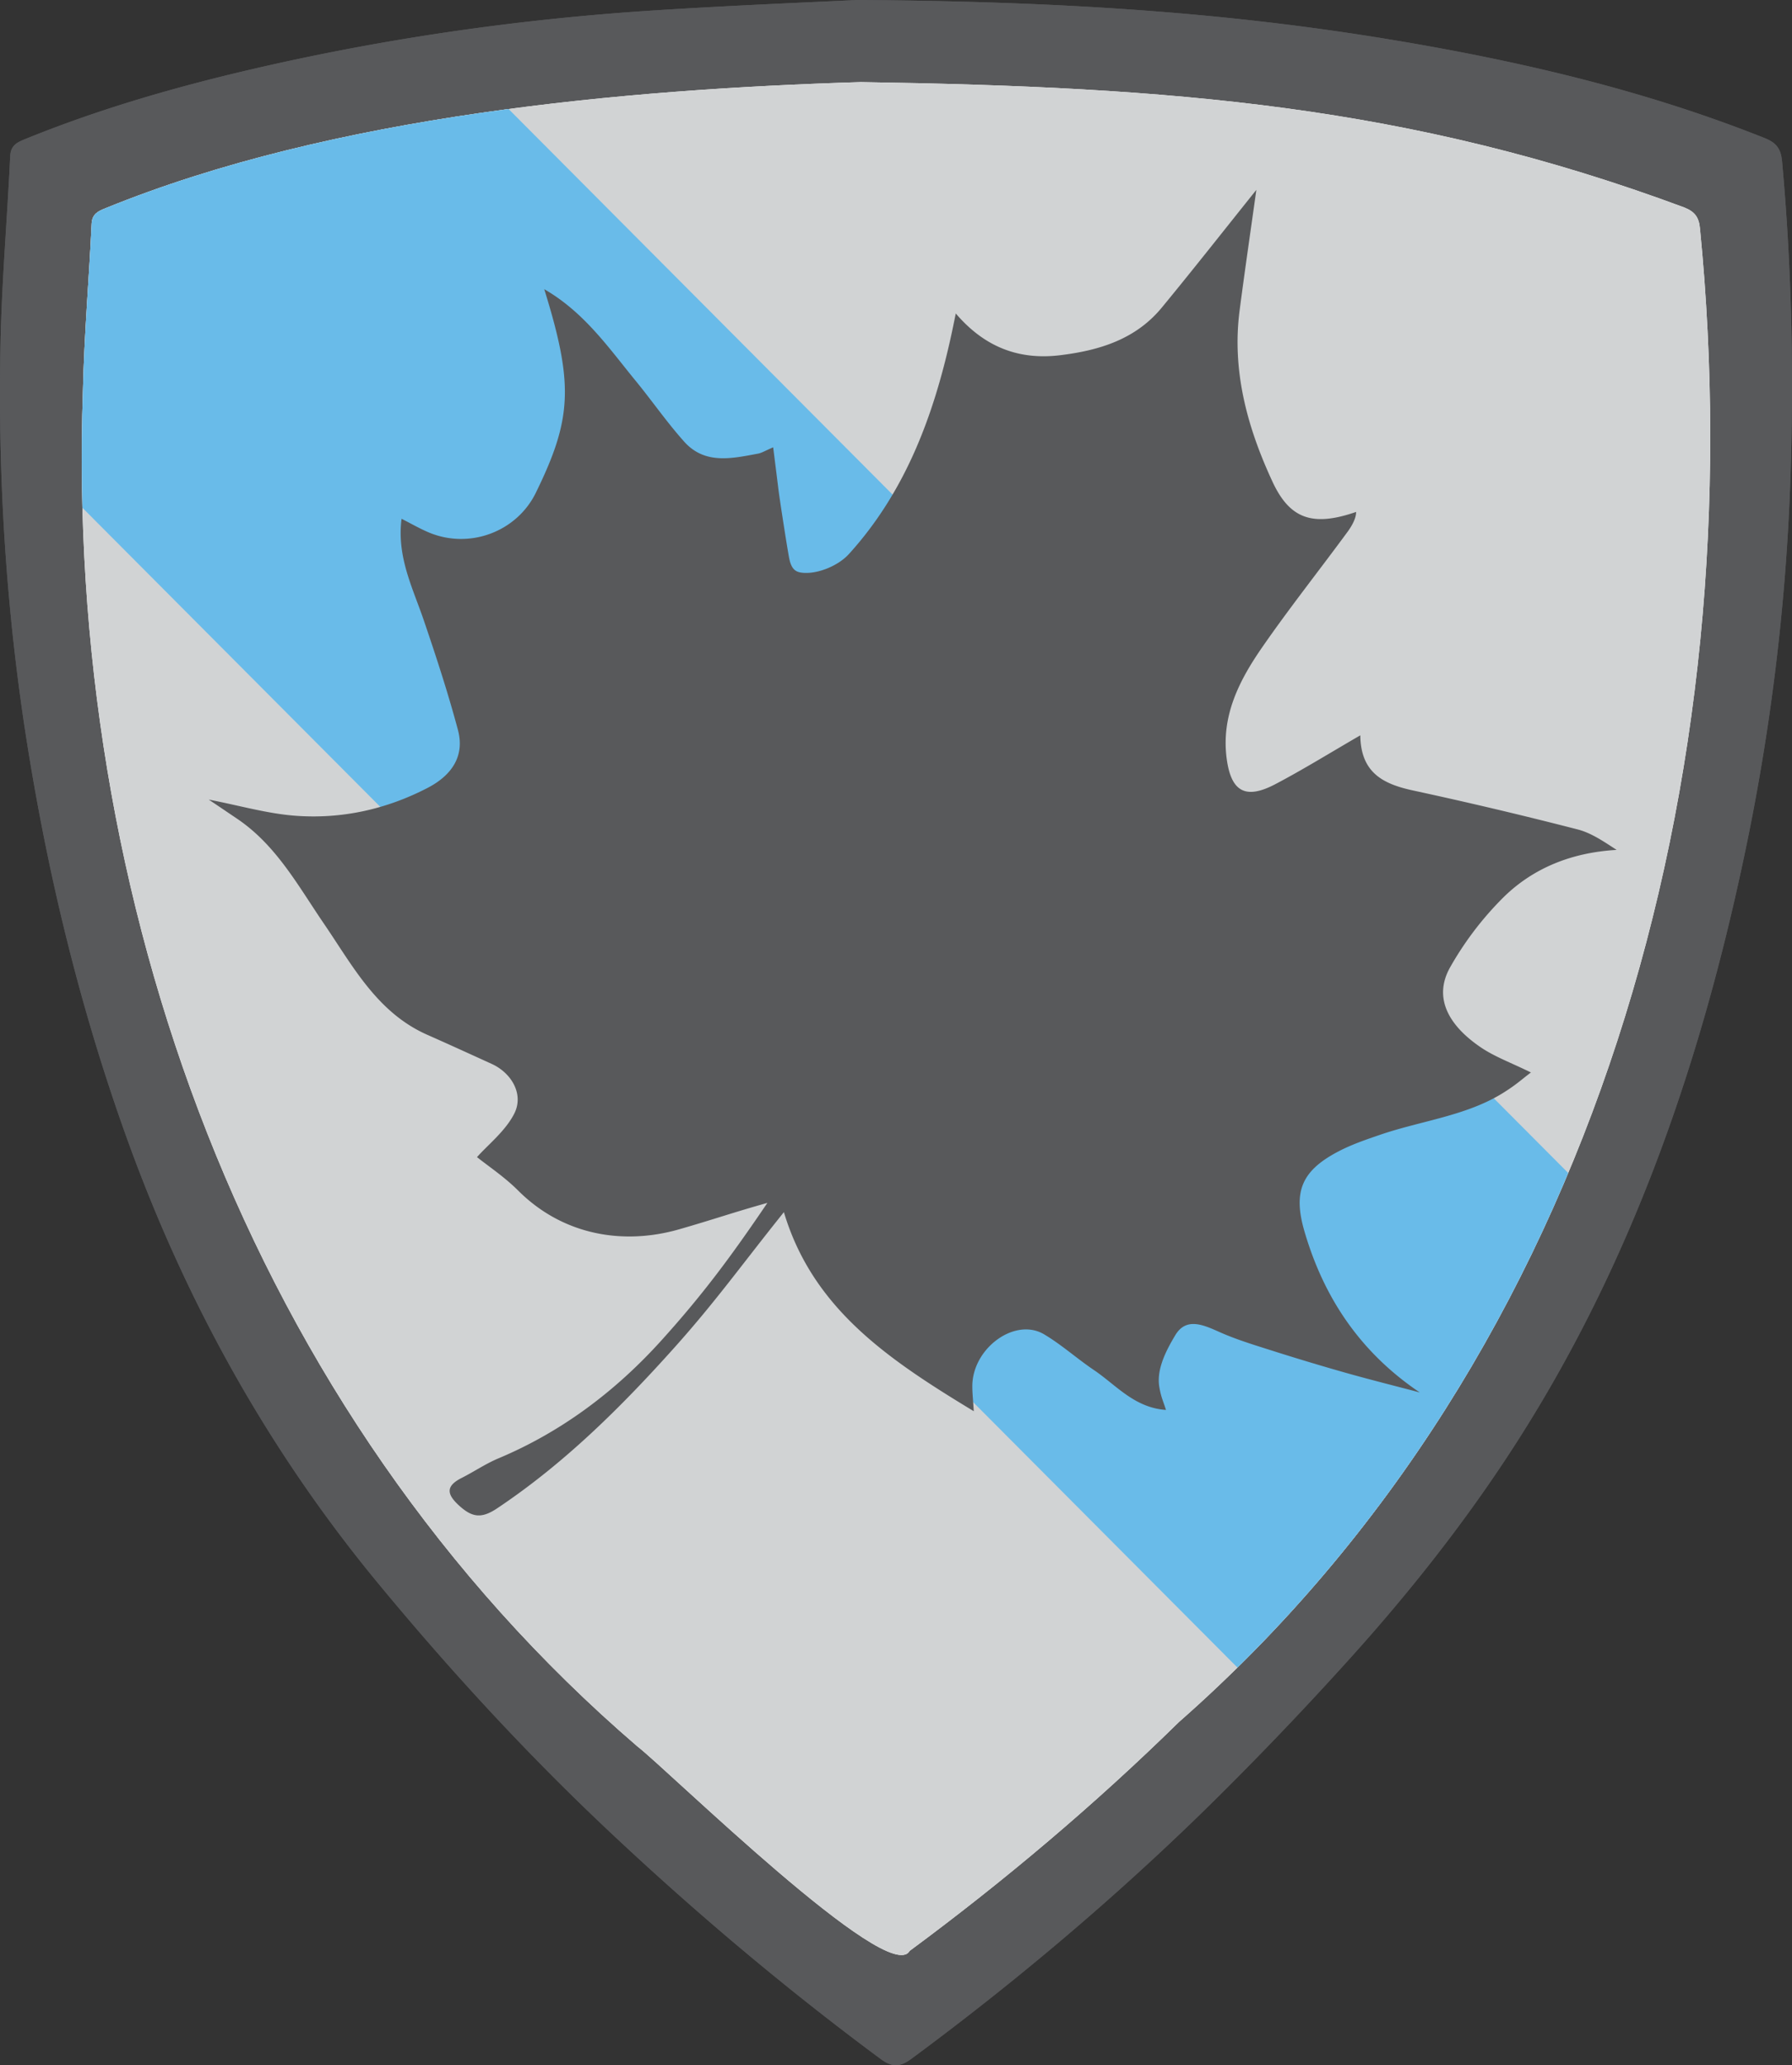
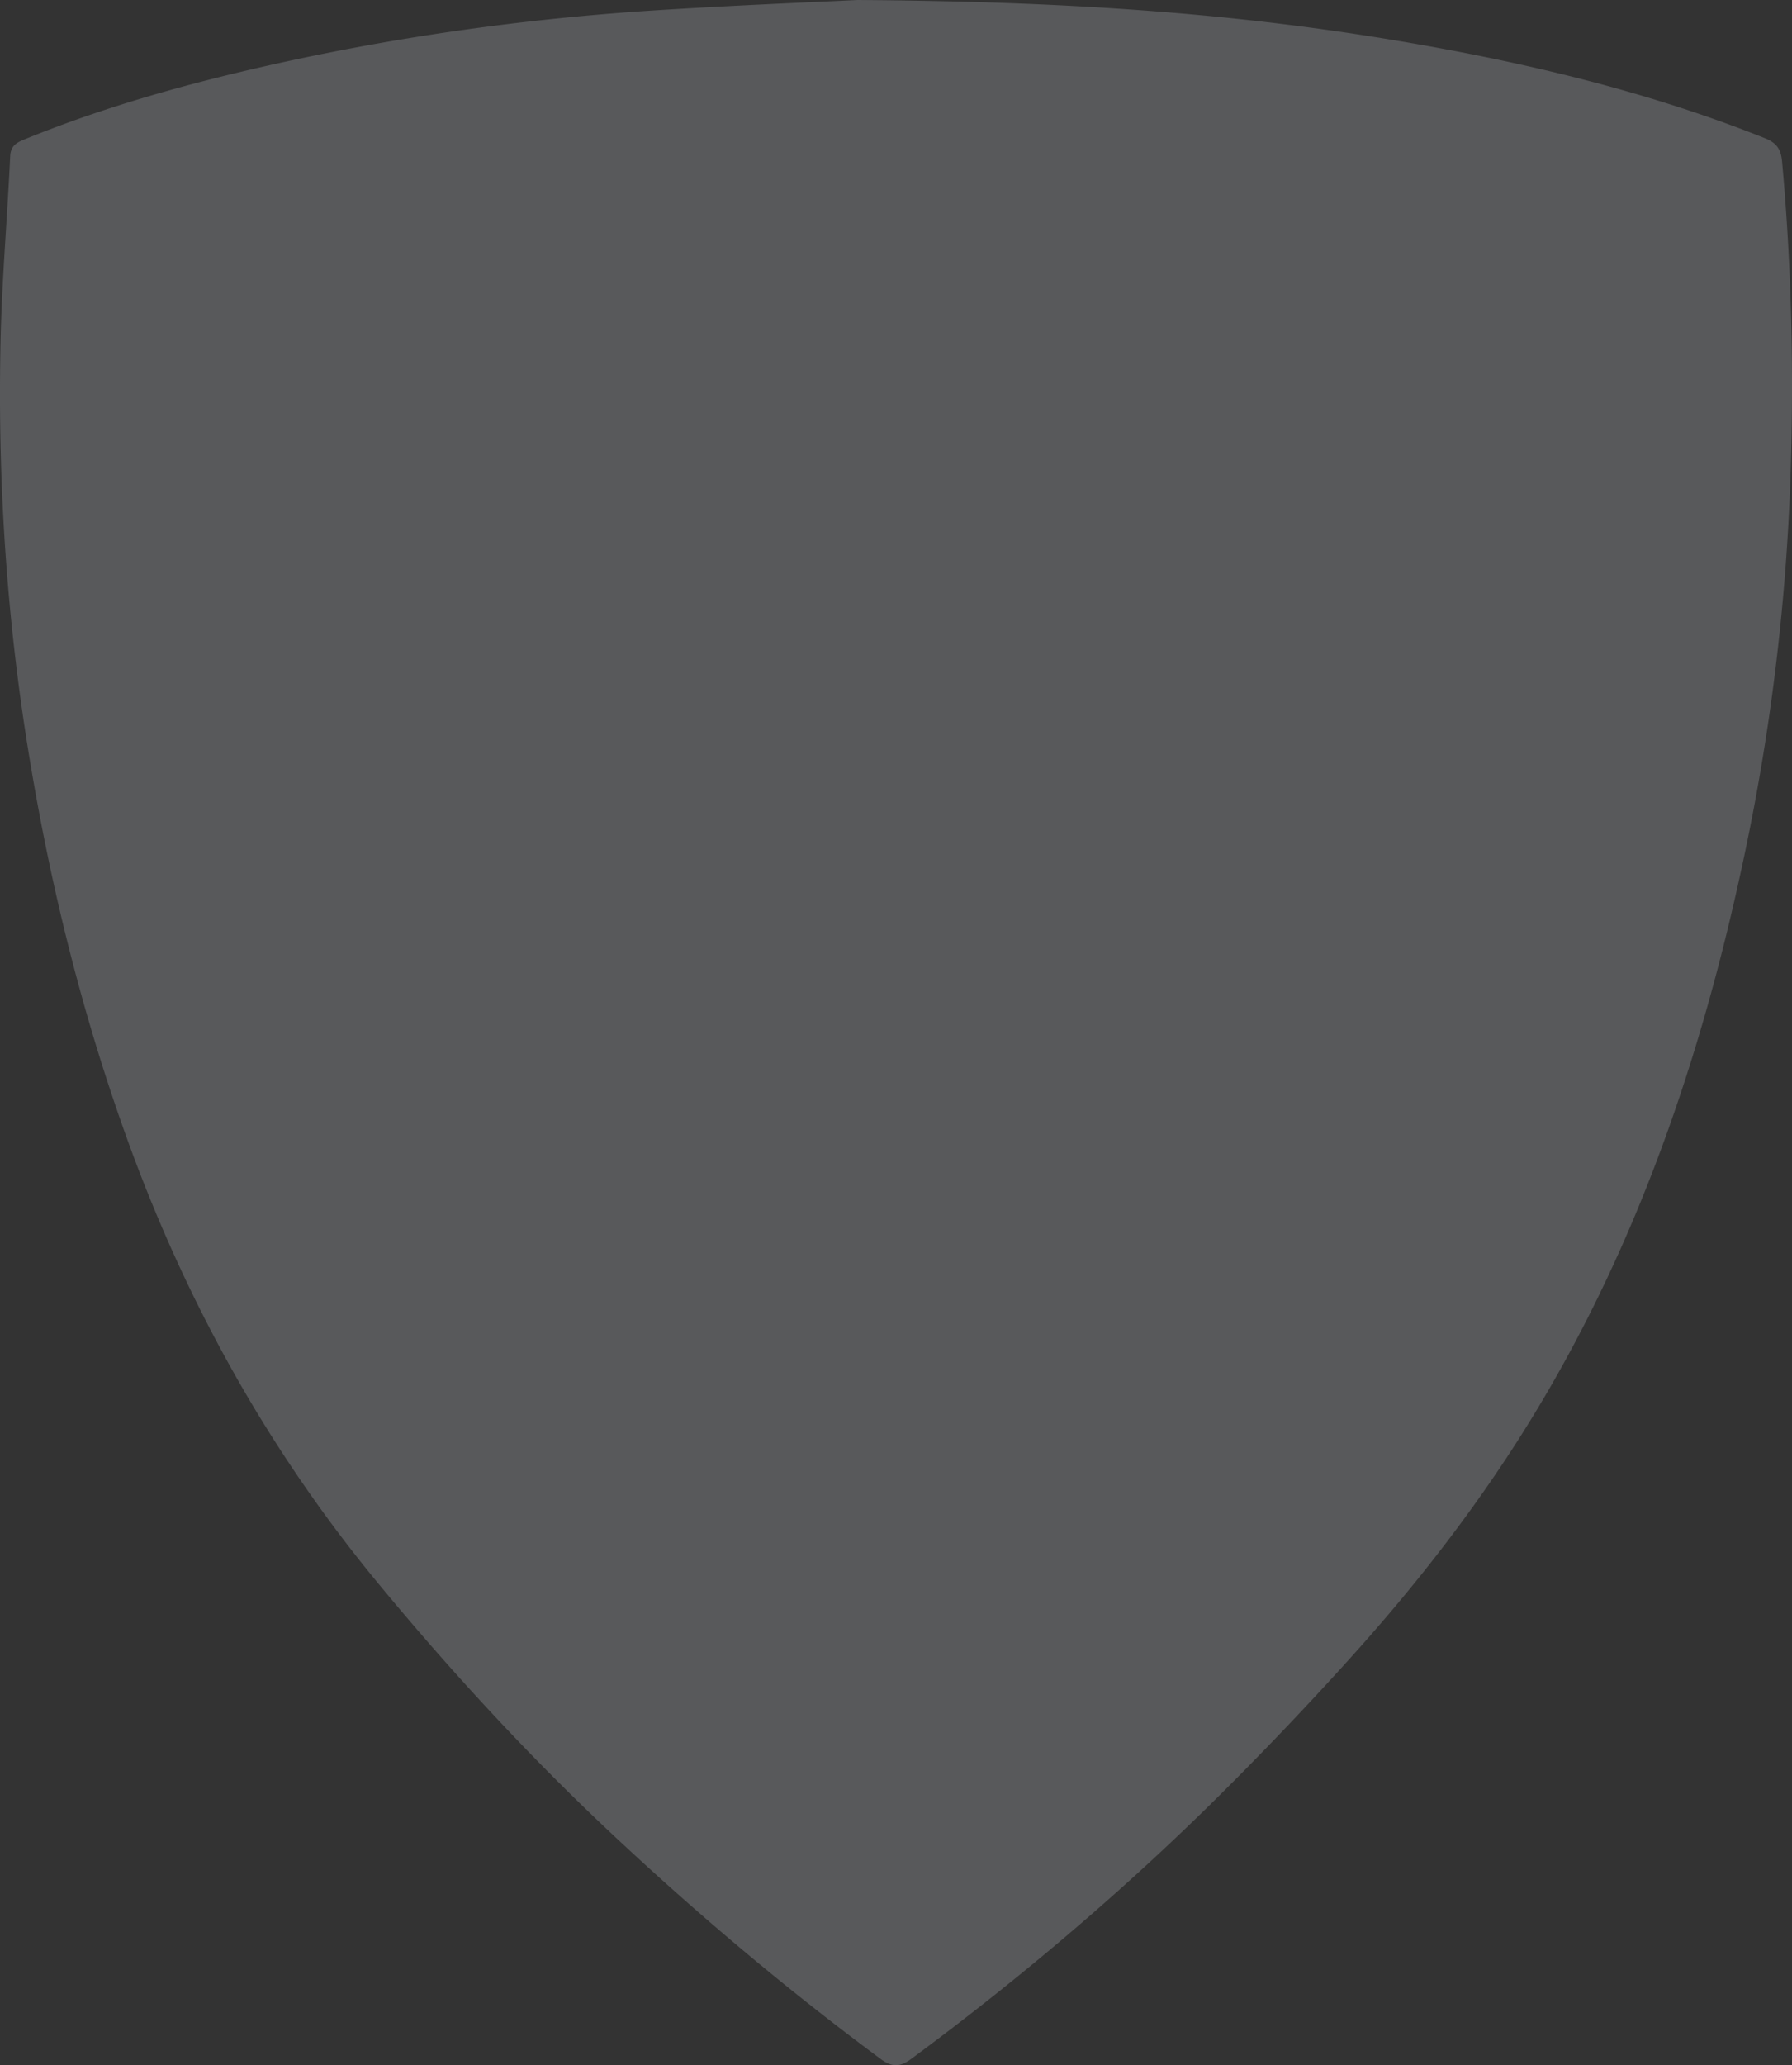
<svg xmlns="http://www.w3.org/2000/svg" data-name="Layer 1" viewBox="0 0 97.821 112.661">
  <rect x="0" y="0" width="97.821" height="112.661" fill="#333333" stroke="none" />
  <defs>
    <clipPath id="a">
-       <path d="M92.798 12.474c-.056-.618-.275-.923-.855-1.155-15.01-5.576-27.955-6.577-44.954-6.84-12.886.391-28.798 1.81-41.234 6.883-.395.16-.728.301-.754.853-.141 3.038-.408 6.072-.474 9.11-.96 27.678 8.96 55.642 30.262 73.941 1.704 1.315 13.753 13.155 14.865 11.161 5.183-3.829 10.098-7.975 14.698-12.484C87.32 73.77 95.722 42.175 92.798 12.474Z" fill="#d1d3d4" />
-     </clipPath>
+       </clipPath>
  </defs>
  <g fill="#58595b">
-     <path d="M46.812 0C57.95.075 66.926.678 75.827 2.147c7 1.155 13.892 2.751 20.51 5.39.638.255.88.59.942 1.272.524 5.744.649 11.5.457 17.258a119.072 119.072 0 0 1-2.583 20.914c-2.46 11.525-6.313 22.504-12.83 32.42-2.66 4.049-5.682 7.828-8.939 11.408a187.078 187.078 0 0 1-7.442 7.752c-5.069 4.966-10.484 9.534-16.194 13.752-.608.449-1.043.476-1.67.012-5.148-3.81-10.036-7.926-14.705-12.308-4.541-4.262-8.75-8.827-12.718-13.627-6.083-7.36-10.615-15.575-13.82-24.548-2.453-6.863-4.17-13.909-5.325-21.101C.33 33.39-.133 25.994.032 18.56.107 15.213.4 11.87.556 8.523c.028-.607.396-.763.83-.94 3.966-1.612 8.063-2.8 12.225-3.773C20.95 2.095 28.385 1.028 35.903.556 40.24.283 44.585.11 46.813 0ZM.56 21.745c.224 3.61.376 7.829.778 12.024.332 3.474.899 6.93 1.47 10.377.86 5.192 2.245 10.257 3.877 15.256 3.46 10.59 8.821 20.093 16.095 28.542 7.395 8.59 15.64 16.257 24.675 23.085q1.453 1.099 2.915-.009c10.278-7.802 19.605-16.58 27.615-26.734 5.998-7.603 10.259-16.1 13.261-25.267 1.838-5.609 3.202-11.33 4.19-17.152.827-4.87 1.437-9.764 1.583-14.691.176-5.933.16-11.873-.315-17.801-.06-.744-.317-1.114-1.015-1.385-6.813-2.655-13.893-4.275-21.097-5.349-3.886-.579-7.803-.992-11.72-1.311-3.792-.31-7.603-.572-11.405-.55-5.544.033-11.09.267-16.628.56-3.183.167-6.365.52-9.522.973-3.38.487-6.745 1.114-10.088 1.816-4.524.95-8.965 2.214-13.269 3.928-.546.218-.8.516-.826 1.116-.167 3.986-.36 7.97-.574 12.572Z" />
    <path d="M46.812 0C57.95.075 66.926.678 75.827 2.147c7 1.155 13.892 2.751 20.51 5.39.638.255.88.59.942 1.272.524 5.744.649 11.5.457 17.258a119.072 119.072 0 0 1-2.583 20.914c-2.46 11.525-6.313 22.504-12.83 32.42-2.66 4.049-5.682 7.828-8.939 11.408a187.078 187.078 0 0 1-7.442 7.752c-5.069 4.966-10.484 9.534-16.194 13.752-.608.449-1.043.476-1.67.012-5.148-3.81-10.036-7.926-14.705-12.308-4.541-4.262-8.75-8.827-12.718-13.627-6.083-7.36-10.615-15.575-13.82-24.548-2.453-6.863-4.17-13.909-5.325-21.101C.33 33.39-.133 25.994.032 18.56.107 15.213.4 11.87.556 8.523c.028-.607.396-.763.83-.94 3.966-1.612 8.063-2.8 12.225-3.773C20.95 2.095 28.385 1.028 35.903.556 40.24.283 44.585.11 46.813 0Z" />
  </g>
-   <path d="M92.798 12.474c-.056-.618-.275-.923-.855-1.155-15.01-5.576-27.955-6.577-44.954-6.84-12.886.391-28.798 1.81-41.234 6.883-.395.16-.728.301-.754.853-.141 3.038-.408 6.072-.474 9.11-.96 27.678 8.96 55.642 30.262 73.941 1.704 1.315 13.753 13.155 14.865 11.161 5.183-3.829 10.098-7.975 14.698-12.484C87.32 73.77 95.722 42.175 92.798 12.474Z" fill="#fff" />
-   <path d="M92.798 12.474c-.056-.618-.275-.923-.855-1.155-15.01-5.576-27.955-6.577-44.954-6.84-12.886.391-28.798 1.81-41.234 6.883-.395.16-.728.301-.754.853-.141 3.038-.408 6.072-.474 9.11-.96 27.678 8.96 55.642 30.262 73.941 1.704 1.315 13.753 13.155 14.865 11.161 5.183-3.829 10.098-7.975 14.698-12.484C87.32 73.77 95.722 42.175 92.798 12.474Z" fill="#d1d3d4" />
  <g clip-path="url(#a)">
    <path fill="#69bbe9" d="M81.144 104.611-17.447 5.678 4.068-17.829l98.592 98.933-21.516 23.507z" />
  </g>
-   <path d="M11.393 43.619c1.686.327 3.176.76 4.69.879 2.54.198 4.987-.339 7.26-1.517 1.264-.655 2.047-1.689 1.655-3.159-.54-2.02-1.192-4.012-1.867-5.991-.6-1.762-1.478-3.45-1.211-5.53.536.271.977.526 1.442.726 2.227.961 4.832.007 5.887-2.144 1.984-4.045 2.072-5.922.46-11.108 2.197 1.27 3.525 3.213 4.995 5.005.897 1.094 1.704 2.266 2.648 3.317 1.13 1.26 2.607.913 4.025.65.208-.038.4-.163.829-.345.154 1.236.155 1.221.293 2.347.055.446.5 3.342.594 3.765.137.618.41.719.814.738.804.04 1.87-.41 2.428-1.023 3.082-3.389 4.63-7.543 5.593-11.949.076-.346.145-.693.246-1.179 1.548 1.81 3.413 2.555 5.697 2.277 2.147-.262 4.124-.868 5.552-2.602 1.74-2.112 3.432-4.265 5.158-6.418-.297 2.132-.624 4.354-.914 6.58-.43 3.31.43 6.404 1.798 9.346.958 2.062 2.23 2.447 4.561 1.643.007.367-.264.81-.47 1.09-1.542 2.1-3.166 4.144-4.65 6.285-1.252 1.805-2.253 3.739-1.945 6.077.236 1.796 1.016 2.26 2.649 1.403 1.526-.801 2.994-1.713 4.646-2.668.023 2.077 1.29 2.668 2.913 3.016a233.57 233.57 0 0 1 8.948 2.117c.75.191 1.428.662 2.131 1.117-2.404.139-4.524.957-6.186 2.595a17.607 17.607 0 0 0-2.894 3.793c-.932 1.636-.142 3.152 1.649 4.373.761.52 1.657.842 2.752 1.381-.554.418-.795.665-1.535 1.125-2.002 1.244-4.467 1.51-6.697 2.274-.758.26-1.525.52-2.233.886-2.052 1.06-2.533 2.205-1.895 4.39 1.064 3.645 3.07 6.61 6.293 8.78-1.359-.358-2.723-.699-4.076-1.081a133.8 133.8 0 0 1-4.082-1.23c-.93-.295-1.87-.582-2.759-.977-.88-.391-1.83-.839-2.431.168-.493.825-1.035 1.854-.869 2.827.098.567.209.755.363 1.247-1.728-.119-2.72-1.359-3.934-2.176-.925-.623-1.765-1.382-2.72-1.949-1.592-.944-3.914.76-3.918 2.829 0 .397.046.794.08 1.366-4.641-2.81-8.786-5.575-10.365-10.86-2.335 2.912-3.717 4.868-5.99 7.404-2.909 3.245-6.005 6.314-9.669 8.758-.868.58-1.374.476-2.063-.147-.684-.62-.753-1.068.13-1.514.676-.342 1.31-.775 2.005-1.067 3.47-1.455 6.412-3.683 8.899-6.434 2.254-2.493 3.802-4.576 5.787-7.505-1.897.531-2.921.898-4.815 1.441-3.062.878-6.351.323-8.789-2.112-.744-.744-1.638-1.337-2.248-1.826.617-.692 1.543-1.415 2.03-2.363.542-1.054-.133-2.223-1.23-2.723-1.169-.532-2.336-1.067-3.51-1.585-2.746-1.213-4.07-3.758-5.64-6.055-1.408-2.059-2.598-4.284-4.74-5.73-.458-.31-.917-.62-1.554-1.048Z" fill="#58595b" />
</svg>